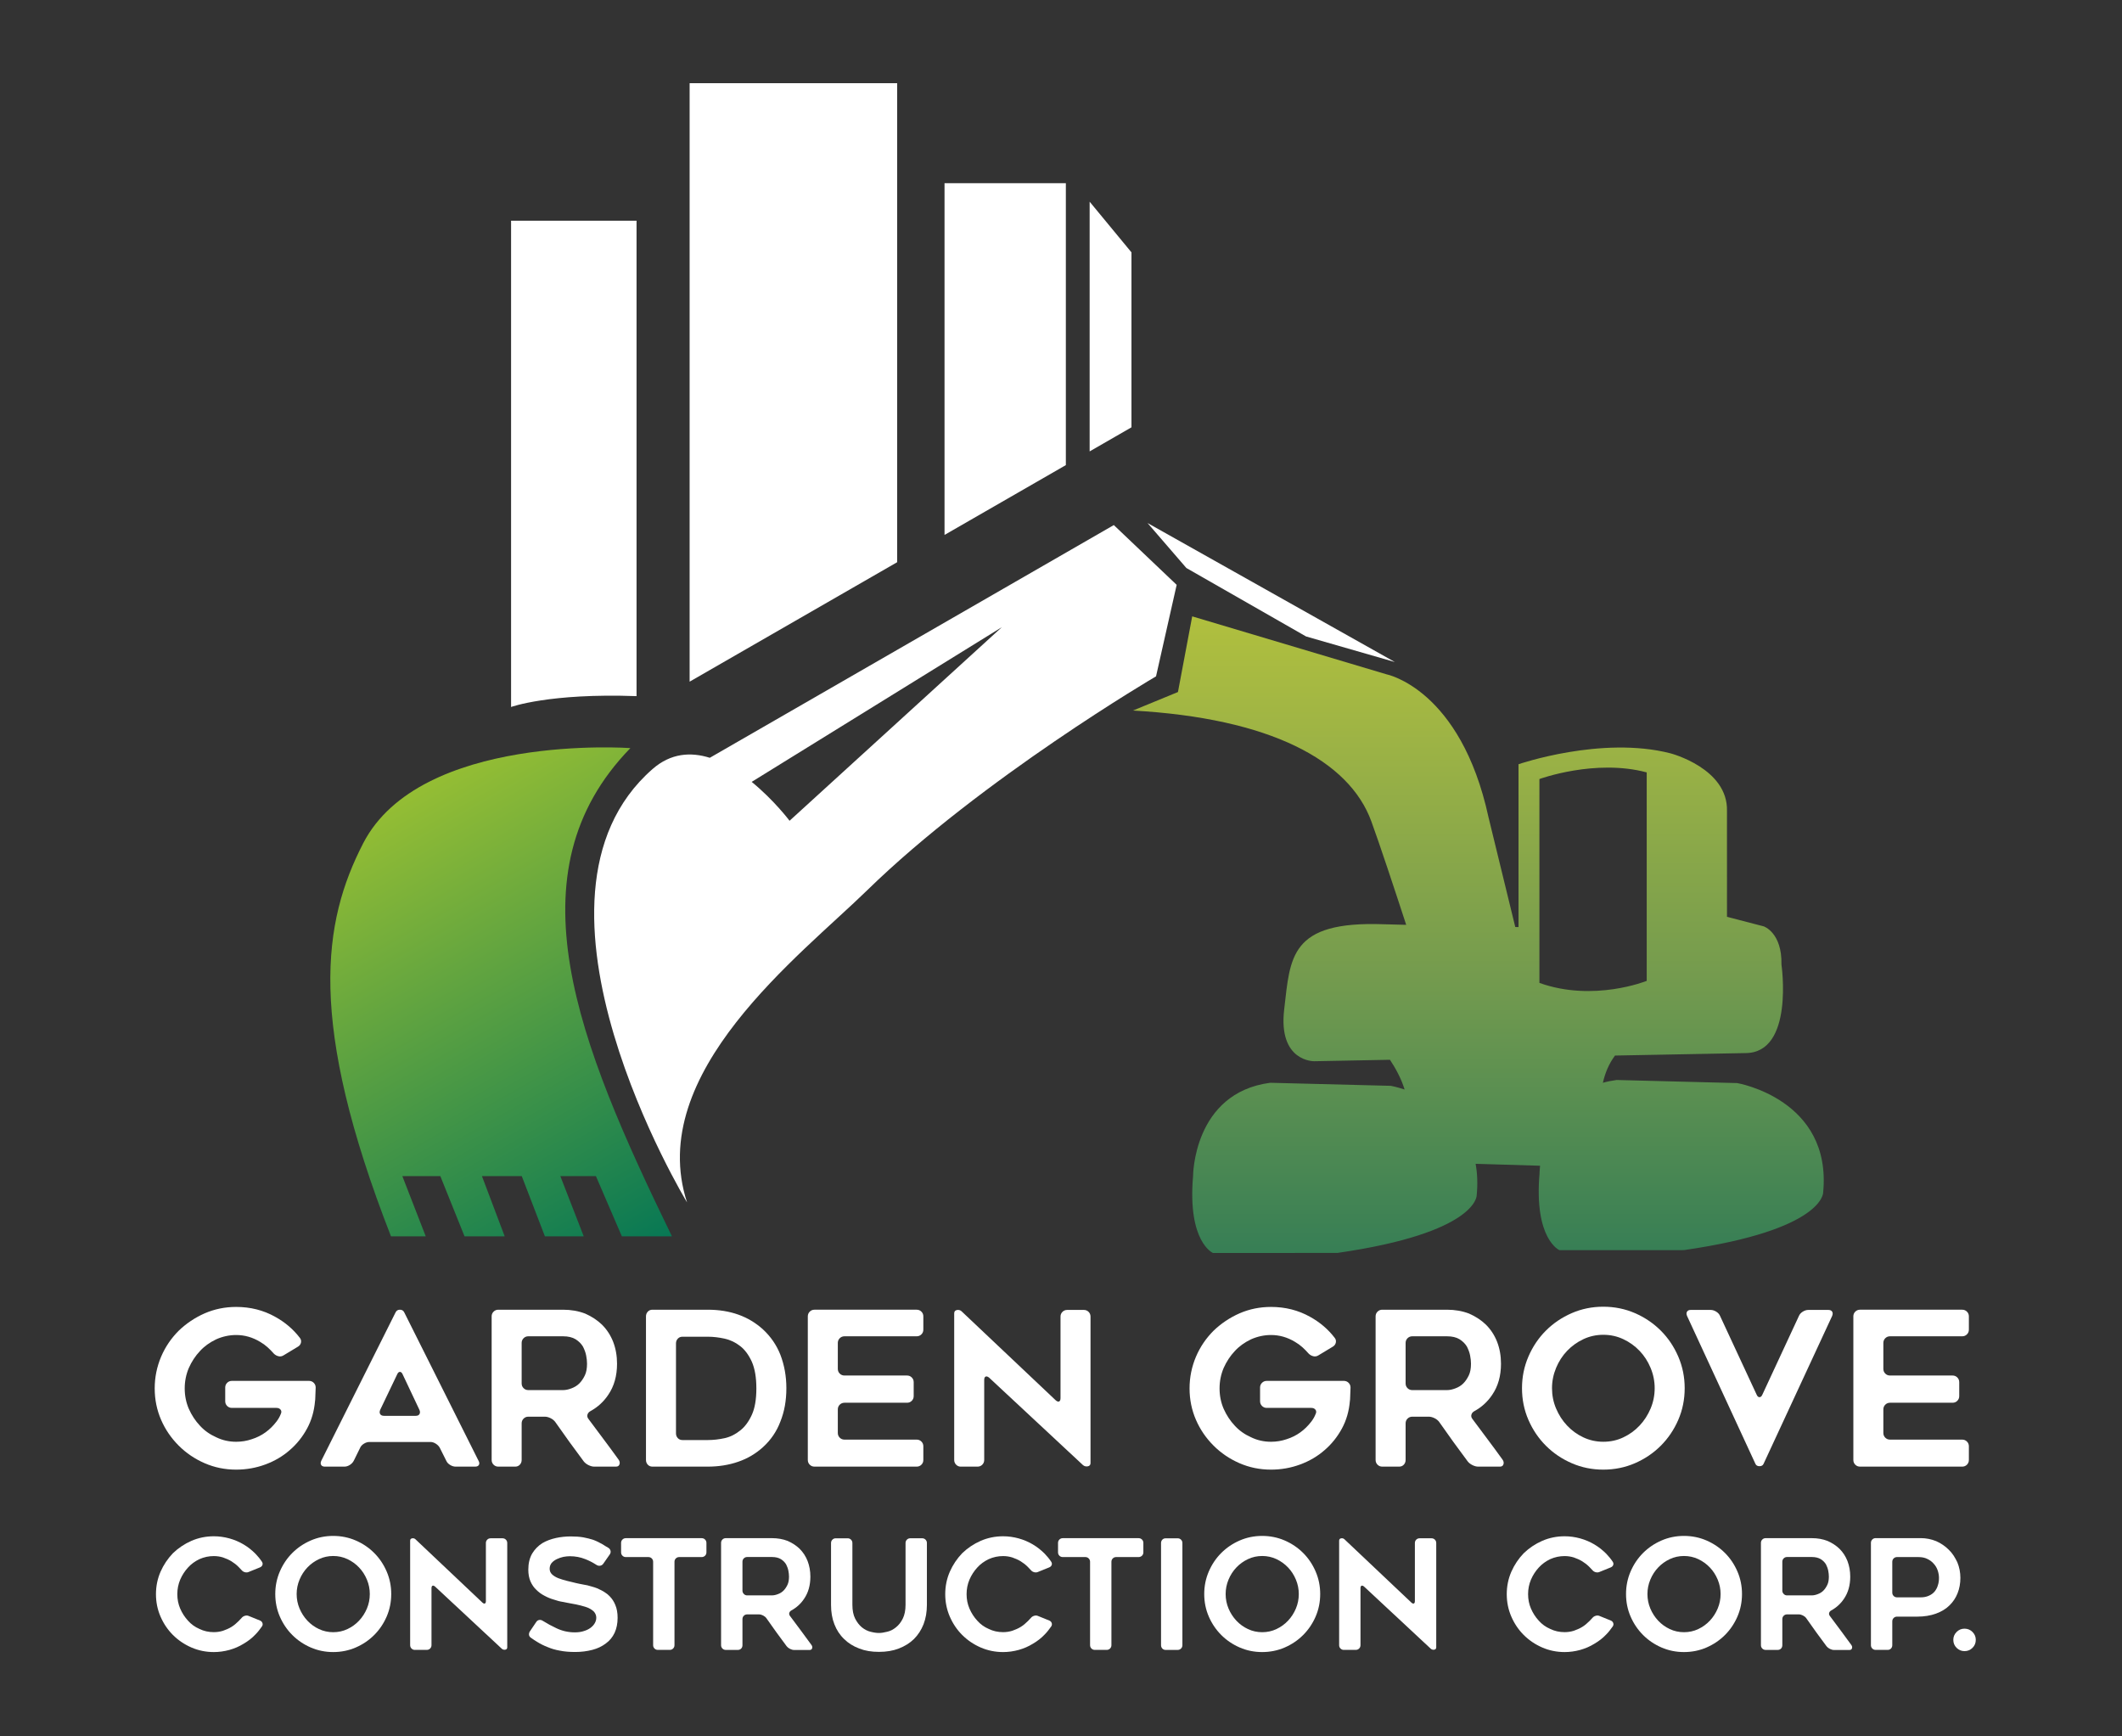
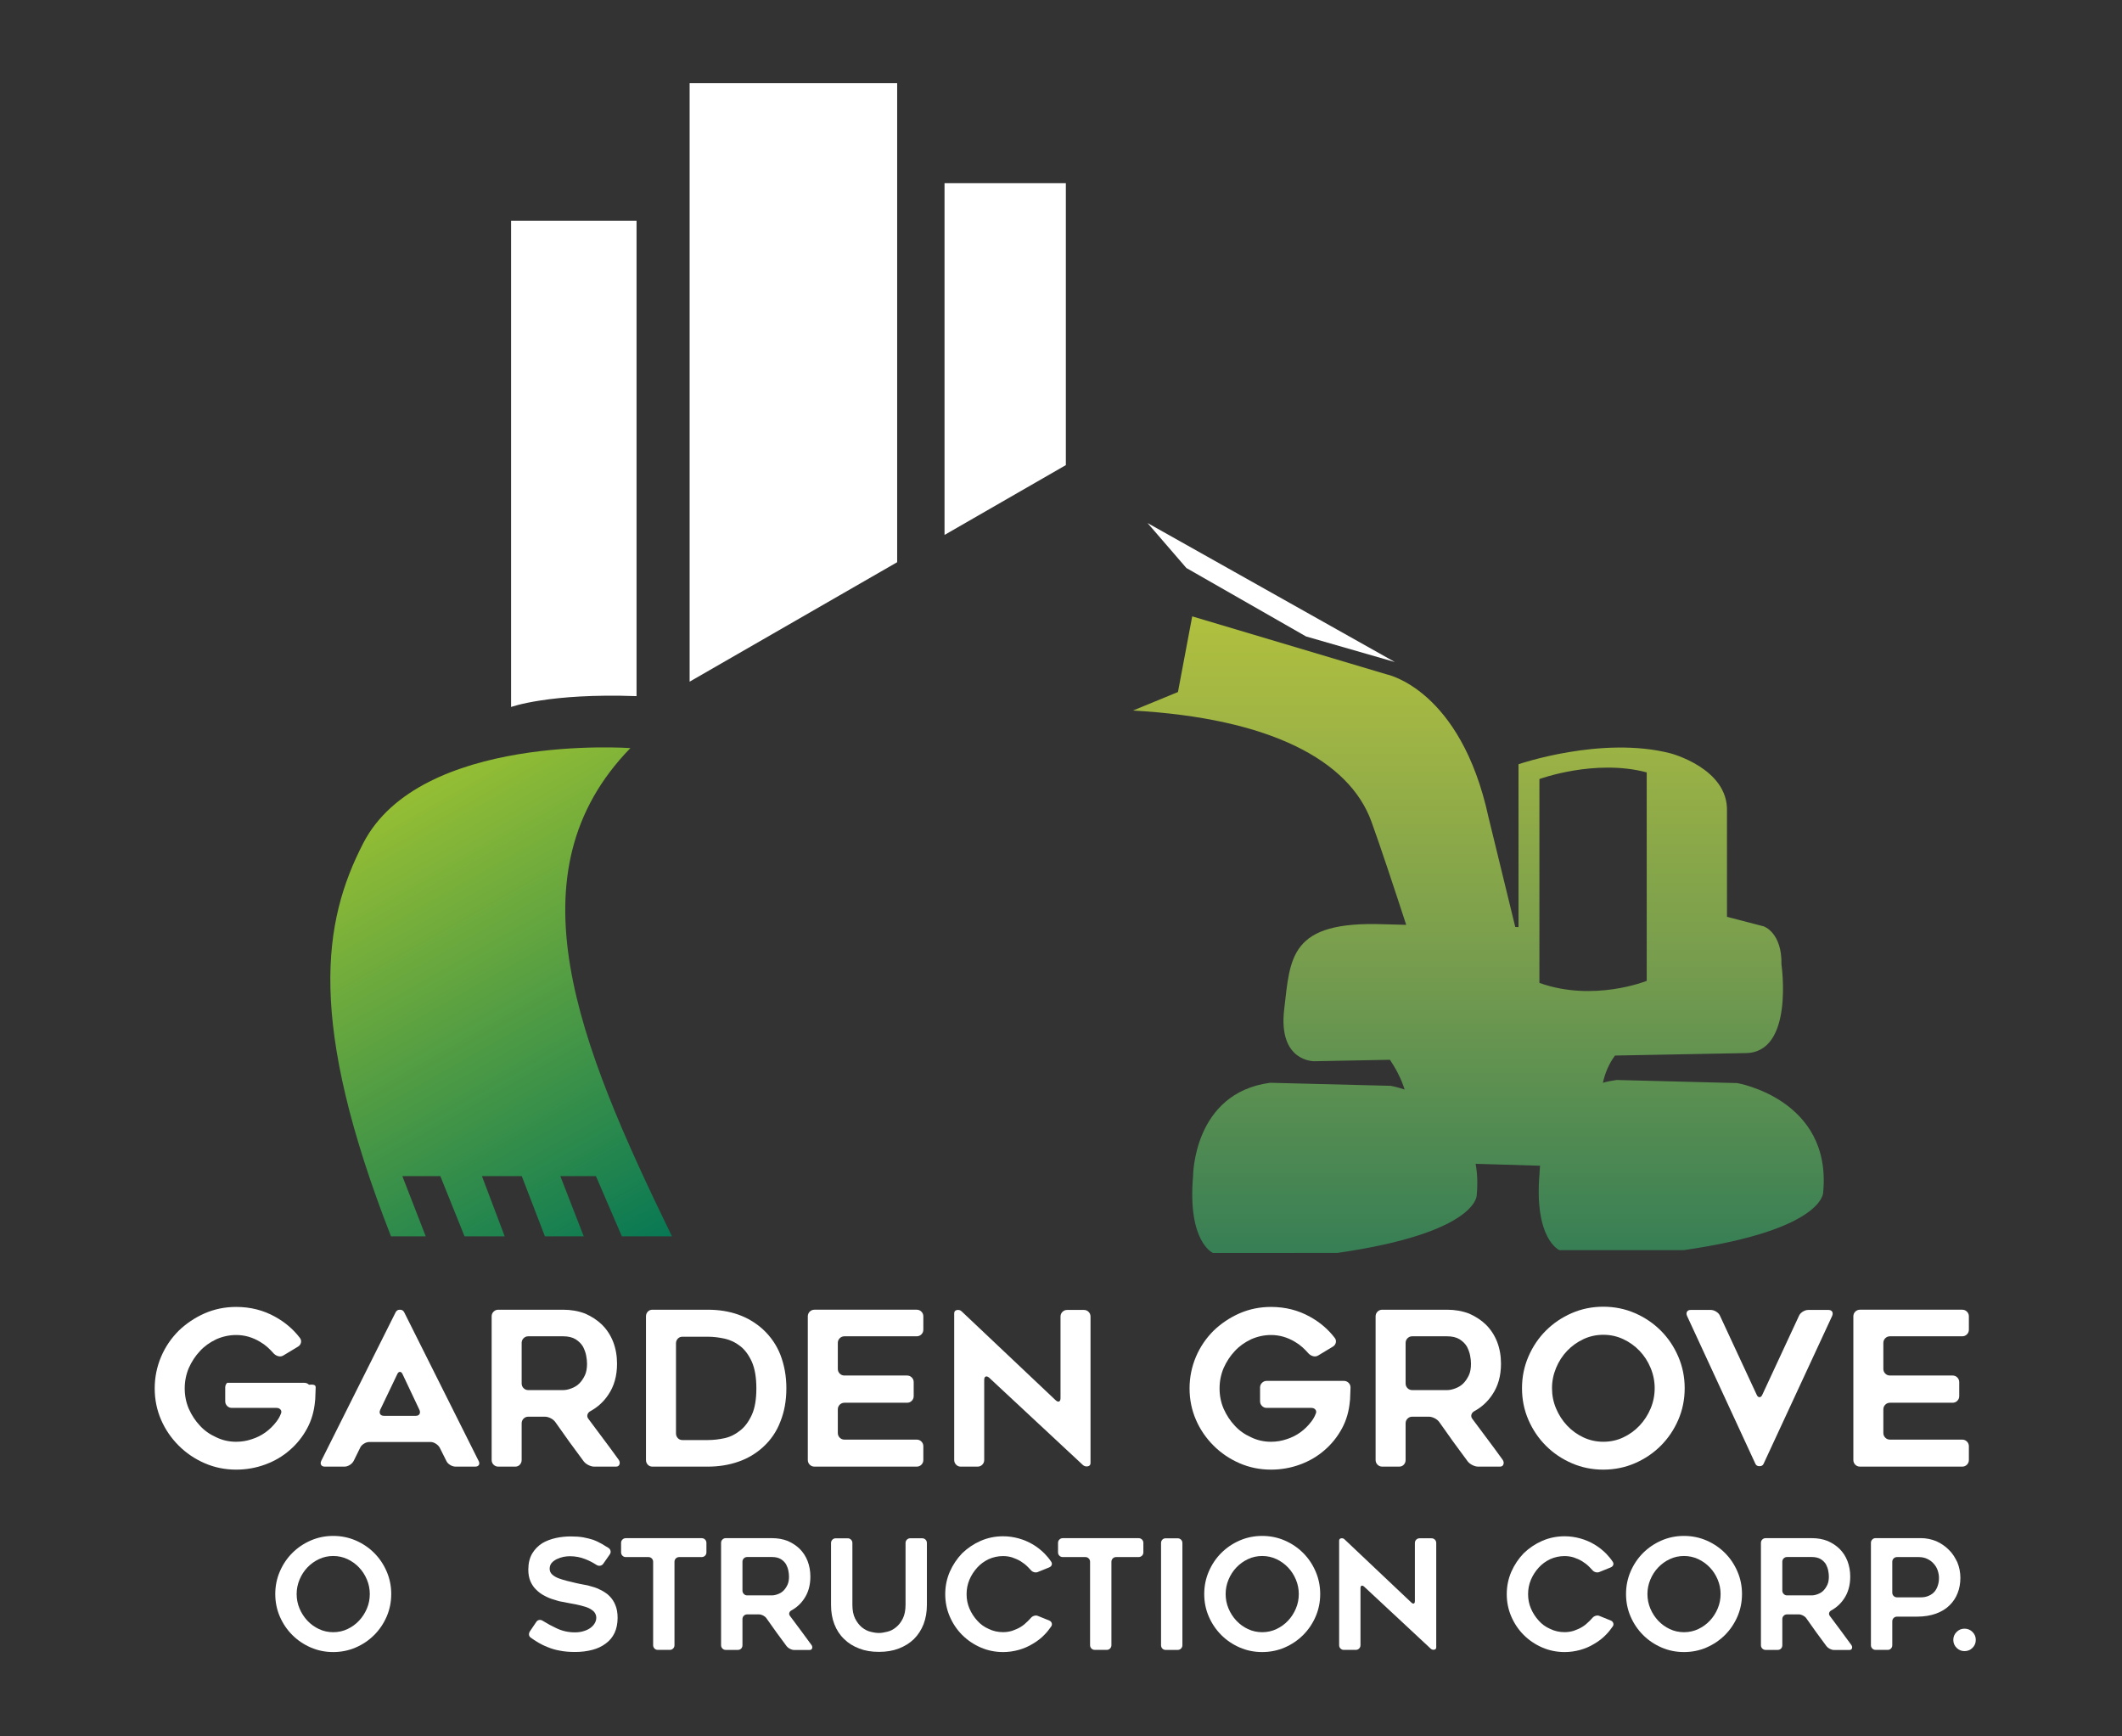
<svg xmlns="http://www.w3.org/2000/svg" id="Garden_Grove" x="0px" y="0px" viewBox="0 0 792 648" style="enable-background:new 0 0 792 648;" xml:space="preserve">
  <rect x="0" y="0" width="792" height="648" fill="#333333" stroke="none" />
  <style type="text/css">	.st0{fill:#FFFFFF;}	.st1{fill:url(#SVGID_1_);}	.st2{fill:url(#SVGID_00000039840910362489930060000014205482088347842717_);}</style>
  <g>
-     <path class="st0" d="M439.17,218.26l-23.46-22.31L264.92,282.8c-7.07-2.22-14.53-1.78-21.35,4.18  c-55.7,48.66,12.86,161.74,12.86,161.74c-15.76-48.31,42.27-92.11,67.23-116.48c42.72-41.7,107.81-79.84,107.81-79.84  L439.17,218.26z M294.69,306.3c0,0-5.78-7.7-14.14-14.51l93.38-57.74L294.69,306.3z" />
    <linearGradient id="SVGID_1_" gradientUnits="userSpaceOnUse" x1="551.742" y1="67.999" x2="551.742" y2="509.999">
      <stop offset="0" style="stop-color:#E2E422" />
      <stop offset="0.108" style="stop-color:#D9DB2A" />
      <stop offset="0.266" style="stop-color:#C2CB37" />
      <stop offset="0.456" style="stop-color:#A0B544" />
      <stop offset="0.67" style="stop-color:#749B4E" />
      <stop offset="0.9" style="stop-color:#387F55" />
      <stop offset="1" style="stop-color:#007456" />
    </linearGradient>
    <path class="st1" d="M648.36,404.19l-45-1.15c-1.82,0.24-3.52,0.59-5.11,1.04c0.82-3.63,2.24-7.12,4.53-10.16l48.64-0.92  c18.31,0,13.48-33.05,13.48-33.05c0.25-11.95-6.61-14.24-6.61-14.24l-13.72-3.56l-0.01-39.41c0.51-16.02-21.1-21.61-21.1-21.61  c-25.68-6.61-56.7,4.07-56.7,4.07v60.77l-1.21-0.02l-9.98-40.92c-10.42-48.06-38.14-53.4-38.14-53.4l-72.46-21.61l-5.32,28.24  l-16.8,6.91c51.23,2.86,80.68,18.59,88.99,41.38c3.06,8.39,8.51,24.84,13,38.59l-8.42-0.22c-35.09-1.25-34.83,12.23-37.12,31.8  c-2.29,19.58,11.19,19.32,11.19,19.32l28.29-0.54c2.07,3.11,4.19,6.95,5.47,11.1c-3.1-1.03-5.17-1.38-5.17-1.38l-45-1.14  c-28.79,3.81-28.79,34.9-28.79,34.9c-2.1,24.6,7.44,28.62,7.44,28.62l46.44-0.02c52.21-7.53,51.98-21.45,51.98-21.45  c0.43-4.38,0.25-8.3-0.4-11.81l24.05,0.72c-0.19,1.8-0.19,2.89-0.19,2.89c-2.1,24.6,7.44,28.62,7.44,28.62l46.43-0.02  c52.22-7.53,51.98-21.45,51.98-21.45C683.85,410.2,648.36,404.19,648.36,404.19z M574.56,290.73c0,0,20.79-7.63,40.05-2.48v77.8  c0,0-19.83,8.01-40.05,0.76V290.73z" />
    <linearGradient id="SVGID_00000017475163957200748840000014477960435034586809_" gradientUnits="userSpaceOnUse" x1="97.369" y1="205.907" x2="249.37" y2="473.907">
      <stop offset="0" style="stop-color:#E2E422" />
      <stop offset="1" style="stop-color:#007456" />
    </linearGradient>
    <path style="fill:url(#SVGID_00000017475163957200748840000014477960435034586809_);" d="M235.28,279.18c0,0-78.5-5.68-99.74,35.55  c-15.09,29.29-20.94,66.44,10.39,146.66h12.97l-8.73-22.47h14.18l9.03,22.47h14.99l-8.49-22.47h14.86l8.64,22.47h14.49l-8.73-22.47  h13.28l9.68,22.47c0,0,9.82,0,18.69,0C215.46,388.83,190.02,325.7,235.28,279.18z" />
    <polygon class="st0" points="487.47,237.52 520.6,247.06 428.3,195.19 442.79,211.97  " />
    <polygon class="st0" points="334.85,209.81 257.39,254.39 257.39,31.04 334.85,31.04  " />
    <polygon class="st0" points="397.81,173.57 352.53,199.63 352.53,68.36 397.81,68.36  " />
    <path class="st0" d="M237.58,259.79V82.37h-46.83v181.47C190.75,263.84,205.01,258.61,237.58,259.79z" />
-     <polygon class="st0" points="406.69,75.27 422.3,94.18 422.3,159.47 406.69,168.46  " />
  </g>
  <g>
-     <path class="st0" d="M117.82,517.81c-0.05,1.07-0.09,2.13-0.12,3.2c-0.03,1.07-0.07,1.68-0.12,1.84c-0.32,3.79-1.31,7.2-2.96,10.24  c-1.71,3.15-3.87,5.84-6.48,8.08c-2.61,2.29-5.65,4.08-9.12,5.36c-3.47,1.28-7.09,1.92-10.88,1.92c-4.16,0-8.08-0.8-11.76-2.4  c-3.68-1.6-6.91-3.79-9.68-6.56c-2.83-2.83-5.01-6.03-6.56-9.6c-1.6-3.68-2.4-7.6-2.4-11.76c0-4.11,0.8-8.05,2.4-11.84  c0.8-1.87,1.75-3.6,2.84-5.2c1.09-1.6,2.33-3.09,3.72-4.48c2.83-2.72,6.05-4.88,9.68-6.48c3.68-1.6,7.6-2.4,11.76-2.4  c5.33,0,10.19,1.23,14.56,3.68c3.68,2.03,6.75,4.64,9.2,7.84c0.43,0.53,0.57,1.12,0.44,1.76c-0.13,0.64-0.49,1.15-1.08,1.52  l-5.44,3.28c-0.59,0.37-1.21,0.48-1.88,0.32c-0.67-0.16-1.24-0.48-1.72-0.96c-0.75-0.85-1.53-1.65-2.36-2.4  c-0.83-0.75-1.75-1.41-2.76-2c-2.83-1.71-5.81-2.56-8.96-2.56c-2.56,0-5.04,0.54-7.44,1.6c-2.45,1.17-4.48,2.64-6.08,4.4  c-1.71,1.81-3.09,3.92-4.16,6.32c-1.01,2.4-1.52,4.93-1.52,7.6c0,2.72,0.51,5.25,1.52,7.6c1.07,2.4,2.45,4.51,4.16,6.32  c1.65,1.81,3.68,3.25,6.08,4.32c2.29,1.12,4.77,1.68,7.44,1.68c2.03,0,3.97-0.32,5.84-0.96c1.87-0.59,3.57-1.44,5.12-2.56  c1.49-1.07,2.85-2.4,4.08-4c0.69-0.91,1.23-1.84,1.6-2.8c0.32-0.64,0.31-1.19-0.04-1.64c-0.35-0.45-0.87-0.68-1.56-0.68H86.54  c-0.69,0-1.28-0.24-1.76-0.72c-0.48-0.48-0.72-1.07-0.72-1.76v-5.12c0-0.69,0.24-1.28,0.72-1.76c0.48-0.48,1.07-0.72,1.76-0.72  h28.8c0.69,0,1.28,0.24,1.76,0.72C117.58,516.53,117.82,517.12,117.82,517.81z" />
+     <path class="st0" d="M117.82,517.81c-0.05,1.07-0.09,2.13-0.12,3.2c-0.03,1.07-0.07,1.68-0.12,1.84c-0.32,3.79-1.31,7.2-2.96,10.24  c-1.71,3.15-3.87,5.84-6.48,8.08c-2.61,2.29-5.65,4.08-9.12,5.36c-3.47,1.28-7.09,1.92-10.88,1.92c-4.16,0-8.08-0.8-11.76-2.4  c-3.68-1.6-6.91-3.79-9.68-6.56c-2.83-2.83-5.01-6.03-6.56-9.6c-1.6-3.68-2.4-7.6-2.4-11.76c0-4.11,0.8-8.05,2.4-11.84  c0.8-1.87,1.75-3.6,2.84-5.2c1.09-1.6,2.33-3.09,3.72-4.48c2.83-2.72,6.05-4.88,9.68-6.48c3.68-1.6,7.6-2.4,11.76-2.4  c5.33,0,10.19,1.23,14.56,3.68c3.68,2.03,6.75,4.64,9.2,7.84c0.43,0.53,0.57,1.12,0.44,1.76c-0.13,0.64-0.49,1.15-1.08,1.52  l-5.44,3.28c-0.59,0.37-1.21,0.48-1.88,0.32c-0.67-0.16-1.24-0.48-1.72-0.96c-0.75-0.85-1.53-1.65-2.36-2.4  c-0.83-0.75-1.75-1.41-2.76-2c-2.83-1.71-5.81-2.56-8.96-2.56c-2.56,0-5.04,0.54-7.44,1.6c-2.45,1.17-4.48,2.64-6.08,4.4  c-1.71,1.81-3.09,3.92-4.16,6.32c-1.01,2.4-1.52,4.93-1.52,7.6c0,2.72,0.51,5.25,1.52,7.6c1.07,2.4,2.45,4.51,4.16,6.32  c1.65,1.81,3.68,3.25,6.08,4.32c2.29,1.12,4.77,1.68,7.44,1.68c2.03,0,3.97-0.32,5.84-0.96c1.87-0.59,3.57-1.44,5.12-2.56  c1.49-1.07,2.85-2.4,4.08-4c0.69-0.91,1.23-1.84,1.6-2.8c0.32-0.64,0.31-1.19-0.04-1.64c-0.35-0.45-0.87-0.68-1.56-0.68H86.54  c-0.69,0-1.28-0.24-1.76-0.72c-0.48-0.48-0.72-1.07-0.72-1.76v-5.12c0-0.69,0.24-1.28,0.72-1.76h28.8c0.69,0,1.28,0.24,1.76,0.72C117.58,516.53,117.82,517.12,117.82,517.81z" />
    <path class="st0" d="M119.9,545.17l27.76-55.44c0.32-0.64,0.85-0.96,1.6-0.96c0.75,0,1.28,0.32,1.6,0.96l27.76,55.44  c0.32,0.59,0.36,1.09,0.12,1.52c-0.24,0.43-0.71,0.64-1.4,0.64h-7.28c-0.69,0-1.39-0.21-2.08-0.64c-0.69-0.43-1.17-0.96-1.44-1.6  l-2.4-4.8c-0.32-0.59-0.81-1.09-1.48-1.52c-0.67-0.43-1.35-0.64-2.04-0.64H137.9c-0.69,0-1.39,0.21-2.08,0.64  c-0.69,0.43-1.17,0.96-1.44,1.6l-2.32,4.72c-0.32,0.64-0.81,1.17-1.48,1.6c-0.67,0.43-1.35,0.64-2.04,0.64h-7.28  c-0.69,0-1.16-0.21-1.4-0.64C119.62,546.27,119.63,545.76,119.9,545.17z M143.34,528.37h11.84c0.69,0,1.16-0.23,1.4-0.68  c0.24-0.45,0.23-0.97-0.04-1.56l-6.24-13.2c-0.27-0.64-0.61-0.96-1.04-0.96c-0.43,0-0.77,0.32-1.04,0.96l-6.32,13.2  c-0.27,0.64-0.27,1.17,0,1.6C142.17,528.16,142.65,528.37,143.34,528.37z" />
    <path class="st0" d="M192.3,547.33h-6.32c-0.69,0-1.28-0.24-1.76-0.72c-0.48-0.48-0.72-1.07-0.72-1.76v-53.6  c0-0.69,0.24-1.28,0.72-1.76c0.48-0.48,1.07-0.72,1.76-0.72h24.16c2.99,0,5.73,0.48,8.24,1.44c2.45,1.07,4.56,2.46,6.32,4.16  c0.91,0.91,1.71,1.89,2.4,2.96c0.69,1.07,1.28,2.21,1.76,3.44c0.96,2.51,1.44,5.23,1.44,8.16c0,4.53-1.09,8.4-3.28,11.6  c-1.71,2.56-3.92,4.59-6.64,6.08c-0.59,0.32-0.96,0.76-1.12,1.32c-0.16,0.56-0.03,1.11,0.4,1.64c1.97,2.67,3.85,5.19,5.64,7.56  c1.79,2.38,3.64,4.89,5.56,7.56c0.43,0.59,0.55,1.17,0.36,1.76c-0.19,0.59-0.63,0.88-1.32,0.88h-8.08c-0.69,0-1.41-0.19-2.16-0.56  c-0.75-0.37-1.33-0.83-1.76-1.36c-0.91-1.23-1.8-2.44-2.68-3.64c-0.88-1.2-1.77-2.41-2.68-3.64l-5.28-7.44  c-0.43-0.59-1.01-1.07-1.76-1.44c-0.75-0.37-1.47-0.56-2.16-0.56h-6.16c-0.69,0-1.28,0.24-1.76,0.72  c-0.48,0.48-0.72,1.07-0.72,1.76v13.68c0,0.69-0.23,1.28-0.68,1.76C193.57,547.09,192.99,547.33,192.3,547.33z M197.18,518.77  h12.96c0.96,0,2-0.21,3.12-0.64c1.17-0.43,2.16-1.04,2.96-1.84c0.8-0.8,1.49-1.81,2.08-3.04c0.53-1.12,0.8-2.56,0.8-4.32  c0-0.96-0.11-1.97-0.32-3.04c-0.11-0.59-0.27-1.16-0.48-1.72c-0.21-0.56-0.45-1.11-0.72-1.64c-0.64-1.07-1.55-1.97-2.72-2.72  c-1.23-0.75-2.8-1.12-4.72-1.12h-12.96c-0.69,0-1.28,0.24-1.76,0.72c-0.48,0.48-0.72,1.07-0.72,1.76v15.12  c0,0.69,0.24,1.28,0.72,1.76C195.9,518.53,196.49,518.77,197.18,518.77z" />
    <path class="st0" d="M243.5,547.33c-0.69,0-1.27-0.24-1.72-0.72c-0.45-0.48-0.68-1.07-0.68-1.76v-53.6c0-0.69,0.23-1.28,0.68-1.76  c0.45-0.48,1.03-0.72,1.72-0.72h20.64c8.37,0,15.25,2.45,20.64,7.36c2.88,2.67,5.04,5.81,6.48,9.44c1.49,3.89,2.24,8.05,2.24,12.48  c0,2.35-0.19,4.55-0.56,6.6c-0.37,2.05-0.93,4.01-1.68,5.88c-1.39,3.68-3.55,6.85-6.48,9.52c-2.72,2.46-5.79,4.27-9.2,5.44  c-3.52,1.23-7.33,1.84-11.44,1.84H243.5z M254.7,537.41h9.52c2.03,0,4.13-0.24,6.32-0.72c2.08-0.48,4-1.44,5.76-2.88  c1.71-1.33,3.15-3.28,4.32-5.84c1.12-2.45,1.68-5.73,1.68-9.84c0-4.05-0.56-7.36-1.68-9.92c-1.17-2.56-2.61-4.51-4.32-5.84  c-1.76-1.39-3.71-2.32-5.84-2.8c-2.19-0.48-4.27-0.72-6.24-0.72h-9.52c-0.69,0-1.27,0.24-1.72,0.72c-0.45,0.48-0.68,1.07-0.68,1.76  v33.6c0,0.69,0.23,1.28,0.68,1.76C253.43,537.17,254.01,537.41,254.7,537.41z" />
    <path class="st0" d="M312.7,501.17v9.68c0,0.69,0.24,1.28,0.72,1.76c0.48,0.48,1.07,0.72,1.76,0.72h23.36  c0.69,0,1.28,0.24,1.76,0.72c0.48,0.48,0.72,1.07,0.72,1.76v5.2c0,0.69-0.24,1.28-0.72,1.76c-0.48,0.48-1.07,0.72-1.76,0.72h-23.36  c-0.69,0-1.28,0.24-1.76,0.72c-0.48,0.48-0.72,1.07-0.72,1.76v8.8c0,0.69,0.24,1.28,0.72,1.76c0.48,0.48,1.07,0.72,1.76,0.72h26.96  c0.69,0,1.28,0.24,1.76,0.72c0.48,0.48,0.72,1.07,0.72,1.76v5.12c0,0.69-0.24,1.28-0.72,1.76c-0.48,0.48-1.07,0.72-1.76,0.72  h-38.16c-0.69,0-1.28-0.24-1.76-0.72c-0.48-0.48-0.72-1.07-0.72-1.76v-53.6c0-0.69,0.24-1.28,0.72-1.76  c0.48-0.48,1.07-0.72,1.76-0.72h38.16c0.69,0,1.28,0.24,1.76,0.72c0.48,0.48,0.72,1.07,0.72,1.76v4.96c0,0.7-0.24,1.28-0.72,1.76  c-0.48,0.48-1.07,0.72-1.76,0.72h-26.96c-0.69,0-1.28,0.24-1.76,0.72C312.94,499.89,312.7,500.48,312.7,501.17z" />
    <path class="st0" d="M367.34,515.01v29.84c0,0.69-0.24,1.28-0.72,1.76c-0.48,0.48-1.07,0.72-1.76,0.72h-6.32  c-0.64,0-1.2-0.24-1.68-0.72c-0.48-0.48-0.72-1.07-0.72-1.76v-54.72c0-0.69,0.33-1.11,1-1.24c0.67-0.13,1.24,0.02,1.72,0.44  l35.12,33.2c0.53,0.48,0.97,0.64,1.32,0.48c0.35-0.16,0.52-0.59,0.52-1.28v-30.4c0-0.69,0.24-1.28,0.72-1.76  c0.48-0.48,1.07-0.72,1.76-0.72h6.24c0.69,0,1.28,0.24,1.76,0.72c0.48,0.48,0.72,1.07,0.72,1.76v54.64c0,0.7-0.33,1.11-1,1.24  c-0.67,0.13-1.27-0.01-1.8-0.44l-35.04-32.64c-0.53-0.43-0.97-0.56-1.32-0.4C367.51,513.89,367.34,514.32,367.34,515.01z" />
    <path class="st0" d="M504.06,517.81c-0.05,1.07-0.09,2.13-0.12,3.2c-0.03,1.07-0.07,1.68-0.12,1.84c-0.32,3.79-1.31,7.2-2.96,10.24  c-1.71,3.15-3.87,5.84-6.48,8.08c-2.61,2.29-5.65,4.08-9.12,5.36c-3.47,1.28-7.09,1.92-10.88,1.92c-4.16,0-8.08-0.8-11.76-2.4  c-3.68-1.6-6.91-3.79-9.68-6.56c-2.83-2.83-5.01-6.03-6.56-9.6c-1.6-3.68-2.4-7.6-2.4-11.76c0-4.11,0.8-8.05,2.4-11.84  c0.8-1.87,1.75-3.6,2.84-5.2c1.09-1.6,2.33-3.09,3.72-4.48c2.83-2.72,6.05-4.88,9.68-6.48c3.68-1.6,7.6-2.4,11.76-2.4  c5.33,0,10.19,1.23,14.56,3.68c3.68,2.03,6.75,4.64,9.2,7.84c0.43,0.53,0.57,1.12,0.44,1.76c-0.13,0.64-0.49,1.15-1.08,1.52  l-5.44,3.28c-0.59,0.37-1.21,0.48-1.88,0.32c-0.67-0.16-1.24-0.48-1.72-0.96c-0.75-0.85-1.53-1.65-2.36-2.4  c-0.83-0.75-1.75-1.41-2.76-2c-2.83-1.71-5.81-2.56-8.96-2.56c-2.56,0-5.04,0.54-7.44,1.6c-2.45,1.17-4.48,2.64-6.08,4.4  c-1.71,1.81-3.09,3.92-4.16,6.32c-1.01,2.4-1.52,4.93-1.52,7.6c0,2.72,0.51,5.25,1.52,7.6c1.07,2.4,2.45,4.51,4.16,6.32  c1.65,1.81,3.68,3.25,6.08,4.32c2.29,1.12,4.77,1.68,7.44,1.68c2.03,0,3.97-0.32,5.84-0.96c1.87-0.59,3.57-1.44,5.12-2.56  c1.49-1.07,2.85-2.4,4.08-4c0.69-0.91,1.23-1.84,1.6-2.8c0.32-0.64,0.31-1.19-0.04-1.64c-0.35-0.45-0.87-0.68-1.56-0.68h-16.64  c-0.69,0-1.28-0.24-1.76-0.72c-0.48-0.48-0.72-1.07-0.72-1.76v-5.12c0-0.69,0.24-1.28,0.72-1.76c0.48-0.48,1.07-0.72,1.76-0.72  h28.8c0.69,0,1.28,0.24,1.76,0.72C503.82,516.53,504.06,517.12,504.06,517.81z" />
    <path class="st0" d="M522.22,547.33h-6.32c-0.69,0-1.28-0.24-1.76-0.72c-0.48-0.48-0.72-1.07-0.72-1.76v-53.6  c0-0.69,0.24-1.28,0.72-1.76c0.48-0.48,1.07-0.72,1.76-0.72h24.16c2.99,0,5.73,0.48,8.24,1.44c2.45,1.07,4.56,2.46,6.32,4.16  c0.91,0.91,1.71,1.89,2.4,2.96c0.69,1.07,1.28,2.21,1.76,3.44c0.96,2.51,1.44,5.23,1.44,8.16c0,4.53-1.09,8.4-3.28,11.6  c-1.71,2.56-3.92,4.59-6.64,6.08c-0.59,0.32-0.96,0.76-1.12,1.32c-0.16,0.56-0.03,1.11,0.4,1.64c1.97,2.67,3.85,5.19,5.64,7.56  c1.79,2.38,3.64,4.89,5.56,7.56c0.43,0.59,0.55,1.17,0.36,1.76c-0.19,0.59-0.63,0.88-1.32,0.88h-8.08c-0.69,0-1.41-0.19-2.16-0.56  c-0.75-0.37-1.33-0.83-1.76-1.36c-0.91-1.23-1.8-2.44-2.68-3.64c-0.88-1.2-1.77-2.41-2.68-3.64l-5.28-7.44  c-0.43-0.59-1.01-1.07-1.76-1.44c-0.75-0.37-1.47-0.56-2.16-0.56h-6.16c-0.69,0-1.28,0.24-1.76,0.72  c-0.48,0.48-0.72,1.07-0.72,1.76v13.68c0,0.69-0.23,1.28-0.68,1.76C523.48,547.09,522.91,547.33,522.22,547.33z M527.1,518.77  h12.96c0.96,0,2-0.21,3.12-0.64c1.17-0.43,2.16-1.04,2.96-1.84c0.8-0.8,1.49-1.81,2.08-3.04c0.53-1.12,0.8-2.56,0.8-4.32  c0-0.96-0.11-1.97-0.32-3.04c-0.11-0.59-0.27-1.16-0.48-1.72c-0.21-0.56-0.45-1.11-0.72-1.64c-0.64-1.07-1.55-1.97-2.72-2.72  c-1.23-0.75-2.8-1.12-4.72-1.12H527.1c-0.69,0-1.28,0.24-1.76,0.72c-0.48,0.48-0.72,1.07-0.72,1.76v15.12  c0,0.69,0.24,1.28,0.72,1.76C525.82,518.53,526.4,518.77,527.1,518.77z" />
    <path class="st0" d="M598.38,548.45c-4.16,0-8.08-0.8-11.76-2.4c-3.68-1.6-6.89-3.77-9.64-6.52c-2.75-2.75-4.92-5.96-6.52-9.64  c-1.6-3.68-2.4-7.62-2.4-11.84c0-4.16,0.8-8.09,2.4-11.8c1.6-3.71,3.77-6.93,6.52-9.68c2.75-2.75,5.96-4.92,9.64-6.52  c3.68-1.6,7.6-2.4,11.76-2.4c4.21,0,8.16,0.8,11.84,2.4c3.68,1.6,6.89,3.78,9.64,6.52c2.75,2.75,4.92,5.97,6.52,9.68  c1.6,3.71,2.4,7.64,2.4,11.8c0,4.21-0.8,8.16-2.4,11.84c-1.6,3.68-3.77,6.89-6.52,9.64c-2.75,2.75-5.96,4.92-9.64,6.52  C606.54,547.65,602.59,548.45,598.38,548.45z M598.42,498.13c-2.66,0-5.15,0.55-7.46,1.64c-2.32,1.09-4.34,2.55-6.07,4.36  c-1.73,1.81-3.1,3.93-4.11,6.36c-1.01,2.43-1.52,4.95-1.52,7.56c0,2.67,0.5,5.2,1.52,7.6c1.01,2.4,2.38,4.52,4.11,6.36  c1.73,1.84,3.75,3.31,6.07,4.4c2.32,1.09,4.8,1.64,7.46,1.64c2.66,0,5.15-0.54,7.46-1.64c2.32-1.09,4.34-2.56,6.07-4.4  c1.73-1.84,3.1-3.96,4.11-6.36c1.01-2.4,1.52-4.93,1.52-7.6c0-2.61-0.51-5.13-1.52-7.56c-1.01-2.43-2.38-4.55-4.11-6.36  c-1.73-1.81-3.75-3.27-6.07-4.36C603.57,498.68,601.08,498.13,598.42,498.13z" />
    <path class="st0" d="M683.82,491.09l-25.6,55.2c-0.27,0.59-0.77,0.88-1.52,0.88c-0.75,0-1.25-0.29-1.52-0.88l-25.52-55.2  c-0.27-0.64-0.27-1.17,0-1.6c0.27-0.43,0.72-0.64,1.36-0.64h7.44c0.69,0,1.39,0.21,2.08,0.64c0.69,0.43,1.17,0.96,1.44,1.6  l13.68,29.44c0.27,0.59,0.61,0.88,1.04,0.88c0.43,0,0.77-0.29,1.04-0.88l13.68-29.44c0.27-0.64,0.75-1.17,1.44-1.6  c0.69-0.43,1.39-0.64,2.08-0.64h7.44c0.69,0,1.17,0.21,1.44,0.64C684.08,489.92,684.08,490.45,683.82,491.09z" />
    <path class="st0" d="M702.93,501.17v9.68c0,0.69,0.24,1.28,0.72,1.76c0.48,0.48,1.07,0.72,1.76,0.72h23.36  c0.69,0,1.28,0.24,1.76,0.72c0.48,0.48,0.72,1.07,0.72,1.76v5.2c0,0.69-0.24,1.28-0.72,1.76c-0.48,0.48-1.07,0.72-1.76,0.72h-23.36  c-0.69,0-1.28,0.24-1.76,0.72c-0.48,0.48-0.72,1.07-0.72,1.76v8.8c0,0.69,0.24,1.28,0.72,1.76c0.48,0.48,1.07,0.72,1.76,0.72h26.96  c0.69,0,1.28,0.24,1.76,0.72c0.48,0.48,0.72,1.07,0.72,1.76v5.12c0,0.69-0.24,1.28-0.72,1.76c-0.48,0.48-1.07,0.72-1.76,0.72  h-38.16c-0.69,0-1.28-0.24-1.76-0.72c-0.48-0.48-0.72-1.07-0.72-1.76v-53.6c0-0.69,0.24-1.28,0.72-1.76  c0.48-0.48,1.07-0.72,1.76-0.72h38.16c0.69,0,1.28,0.24,1.76,0.72c0.48,0.48,0.72,1.07,0.72,1.76v4.96c0,0.7-0.24,1.28-0.72,1.76  c-0.48,0.48-1.07,0.72-1.76,0.72h-26.96c-0.69,0-1.28,0.24-1.76,0.72C703.17,499.89,702.93,500.48,702.93,501.17z" />
-     <path class="st0" d="M97.78,606.95c-0.38,0.53-0.77,1.05-1.17,1.57c-0.4,0.51-0.83,1-1.28,1.45c-1.25,1.33-2.74,2.49-4.45,3.48  c-0.8,0.49-1.63,0.93-2.51,1.31c-0.87,0.38-1.79,0.7-2.74,0.97c-1.94,0.53-3.88,0.8-5.81,0.8c-2.96,0-5.76-0.57-8.38-1.71  c-2.62-1.14-4.92-2.7-6.9-4.67c-1.94-1.94-3.48-4.22-4.62-6.84c-1.14-2.62-1.71-5.42-1.71-8.38c0-2.96,0.57-5.76,1.71-8.38  c1.14-2.58,2.68-4.88,4.62-6.9c2.01-1.94,4.31-3.48,6.9-4.62c2.62-1.14,5.42-1.71,8.38-1.71c1.94,0,3.88,0.27,5.81,0.8  c1.9,0.53,3.65,1.28,5.24,2.22c0.84,0.49,1.62,1.04,2.37,1.62c0.74,0.59,1.43,1.21,2.08,1.85c0.95,0.99,1.77,1.99,2.45,3.02  c0.27,0.42,0.32,0.83,0.17,1.22c-0.15,0.4-0.46,0.69-0.91,0.88l-4.22,1.71c-0.42,0.19-0.88,0.22-1.4,0.09  c-0.51-0.13-0.92-0.39-1.23-0.77c-0.19-0.19-0.38-0.39-0.57-0.6c-0.19-0.21-0.38-0.41-0.57-0.6c-0.42-0.42-0.85-0.8-1.28-1.14  c-0.44-0.34-0.9-0.66-1.4-0.97c-0.49-0.3-1.01-0.57-1.54-0.8c-0.53-0.23-1.06-0.44-1.6-0.63c-1.1-0.34-2.24-0.51-3.42-0.51  c-1.86,0-3.65,0.38-5.36,1.14c-1.67,0.8-3.1,1.84-4.27,3.14c-1.22,1.33-2.19,2.83-2.91,4.5c-0.72,1.71-1.08,3.52-1.08,5.42  c0,1.94,0.36,3.74,1.08,5.41c0.72,1.67,1.69,3.17,2.91,4.5c1.18,1.33,2.6,2.36,4.27,3.08c1.63,0.8,3.42,1.2,5.36,1.2  c1.18,0,2.32-0.17,3.42-0.51c0.53-0.19,1.06-0.4,1.6-0.63c0.53-0.23,1.04-0.49,1.54-0.8c0.49-0.3,0.96-0.63,1.4-1  c0.44-0.36,0.86-0.75,1.28-1.17c0.19-0.19,0.38-0.39,0.57-0.6c0.19-0.21,0.38-0.41,0.57-0.6c0.3-0.38,0.71-0.64,1.23-0.8  c0.51-0.15,0.98-0.13,1.4,0.06l4.22,1.71c0.46,0.19,0.76,0.5,0.91,0.91C98.11,606.12,98.05,606.54,97.78,606.95z" />
    <path class="st0" d="M124.35,616.53c-2.96,0-5.76-0.57-8.38-1.71c-2.62-1.14-4.91-2.69-6.87-4.65c-1.96-1.96-3.51-4.25-4.65-6.87  c-1.14-2.62-1.71-5.43-1.71-8.44c0-2.96,0.57-5.77,1.71-8.41c1.14-2.64,2.69-4.94,4.65-6.9c1.96-1.96,4.25-3.51,6.87-4.65  c2.62-1.14,5.42-1.71,8.38-1.71c3,0,5.81,0.57,8.44,1.71c2.62,1.14,4.91,2.69,6.87,4.65c1.96,1.96,3.51,4.26,4.65,6.9  c1.14,2.64,1.71,5.44,1.71,8.41c0,3-0.57,5.81-1.71,8.44c-1.14,2.62-2.69,4.91-4.65,6.87c-1.96,1.96-4.25,3.51-6.87,4.65  C130.16,615.96,127.35,616.53,124.35,616.53z M124.37,580.68c-1.9,0-3.67,0.39-5.32,1.17s-3.09,1.81-4.32,3.11  c-1.23,1.29-2.21,2.8-2.93,4.53c-0.72,1.73-1.08,3.52-1.08,5.38c0,1.9,0.36,3.71,1.08,5.42c0.72,1.71,1.7,3.22,2.93,4.53  c1.23,1.31,2.67,2.36,4.32,3.13c1.65,0.78,3.42,1.17,5.32,1.17c1.9,0,3.67-0.39,5.32-1.17c1.65-0.78,3.09-1.82,4.32-3.13  c1.23-1.31,2.21-2.82,2.93-4.53c0.72-1.71,1.08-3.51,1.08-5.42c0-1.86-0.36-3.66-1.08-5.38c-0.72-1.73-1.7-3.24-2.93-4.53  c-1.23-1.29-2.67-2.33-4.32-3.11S126.27,580.68,124.37,580.68z" />
-     <path class="st0" d="M161.05,592.7v21.26c0,0.49-0.17,0.91-0.51,1.25c-0.34,0.34-0.76,0.51-1.25,0.51h-4.5  c-0.46,0-0.85-0.17-1.2-0.51c-0.34-0.34-0.51-0.76-0.51-1.25v-38.99c0-0.49,0.24-0.79,0.71-0.88c0.47-0.09,0.88,0.01,1.23,0.31  l25.02,23.66c0.38,0.34,0.69,0.46,0.94,0.34c0.25-0.12,0.37-0.42,0.37-0.91v-21.66c0-0.49,0.17-0.91,0.51-1.25  c0.34-0.34,0.76-0.51,1.25-0.51h4.45c0.49,0,0.91,0.17,1.25,0.51c0.34,0.34,0.51,0.76,0.51,1.25v38.93c0,0.49-0.24,0.79-0.71,0.88  c-0.48,0.09-0.9-0.01-1.28-0.31l-24.97-23.26c-0.38-0.3-0.69-0.4-0.94-0.29C161.18,591.91,161.05,592.21,161.05,592.7z" />
    <path class="st0" d="M197.76,608.83l2.39-3.53c0.27-0.42,0.63-0.66,1.08-0.74c0.46-0.08,0.89,0.02,1.31,0.29  c1.71,1.06,3.38,1.97,5.02,2.73c2.17,1.06,4.5,1.6,7.01,1.6c1.29,0,2.43-0.17,3.42-0.51c0.91-0.27,1.75-0.68,2.51-1.25  c0.68-0.53,1.2-1.12,1.54-1.77c0.34-0.61,0.51-1.25,0.51-1.94c0-0.8-0.27-1.52-0.8-2.17c-0.49-0.53-1.18-1.01-2.05-1.43  c-0.42-0.19-0.87-0.36-1.37-0.51c-0.49-0.15-1.05-0.3-1.65-0.46c-0.57-0.15-1.15-0.29-1.74-0.4c-0.59-0.11-1.21-0.23-1.85-0.34  c-0.42-0.08-0.87-0.16-1.37-0.26c-0.49-0.09-1.01-0.2-1.54-0.31c-1.1-0.15-2.24-0.44-3.42-0.86c-1.22-0.34-2.38-0.82-3.48-1.42  c-1.14-0.57-2.17-1.31-3.08-2.22c-0.91-0.83-1.65-1.9-2.22-3.19c-0.53-1.25-0.8-2.7-0.8-4.33c0-2.39,0.49-4.43,1.48-6.1  c0.95-1.56,2.2-2.83,3.76-3.82c1.48-0.87,3.19-1.52,5.13-1.94c1.79-0.38,3.61-0.57,5.47-0.57c1.75,0,3.31,0.11,4.67,0.34  c0.68,0.12,1.34,0.26,1.97,0.43c0.63,0.17,1.24,0.35,1.85,0.54c0.61,0.23,1.2,0.48,1.77,0.77c0.57,0.29,1.12,0.58,1.65,0.88  c0.38,0.23,0.74,0.46,1.08,0.68c0.34,0.23,0.72,0.46,1.14,0.68c0.42,0.3,0.66,0.68,0.74,1.14c0.08,0.45-0.04,0.89-0.34,1.31  l-2.39,3.42c-0.3,0.42-0.69,0.67-1.17,0.74c-0.48,0.08-0.92-0.02-1.34-0.29c-1.48-0.95-2.89-1.67-4.22-2.17  c-1.79-0.72-3.71-1.08-5.76-1.08c-0.34,0-0.71,0.02-1.11,0.06c-0.4,0.04-0.81,0.1-1.23,0.17c-0.87,0.19-1.71,0.47-2.51,0.85  c-0.38,0.19-0.73,0.4-1.05,0.63c-0.32,0.23-0.62,0.5-0.88,0.8c-0.49,0.61-0.74,1.33-0.74,2.17c0,0.84,0.3,1.54,0.91,2.11  c0.61,0.57,1.39,1.04,2.34,1.42c0.49,0.19,1,0.36,1.51,0.51c0.51,0.15,1.05,0.3,1.62,0.46c0.57,0.15,1.13,0.29,1.68,0.4  c0.55,0.11,1.09,0.25,1.62,0.4c0.42,0.08,0.85,0.17,1.31,0.29c0.46,0.11,0.95,0.21,1.48,0.29c0.53,0.08,1.08,0.18,1.65,0.31  c0.57,0.13,1.14,0.29,1.71,0.48c0.3,0.08,0.62,0.17,0.94,0.28c0.32,0.12,0.64,0.23,0.94,0.34c0.46,0.19,0.98,0.44,1.57,0.74  c0.59,0.3,1.09,0.61,1.51,0.91c0.3,0.19,0.58,0.39,0.83,0.6c0.25,0.21,0.48,0.43,0.71,0.66c0.95,0.95,1.67,2.05,2.17,3.31  c0.57,1.33,0.86,2.93,0.86,4.79c0,2.13-0.38,4.01-1.14,5.64c-0.76,1.6-1.84,2.91-3.25,3.93c-1.44,1.1-3.12,1.9-5.02,2.39  c-2.01,0.53-4.16,0.8-6.44,0.8c-2.2,0-4.12-0.17-5.76-0.51c-1.56-0.27-3.06-0.7-4.5-1.31c-0.68-0.26-1.35-0.56-2-0.88  c-0.65-0.32-1.27-0.67-1.88-1.05c-0.38-0.23-0.76-0.46-1.14-0.71c-0.38-0.25-0.78-0.52-1.2-0.83c-0.42-0.27-0.67-0.63-0.74-1.08  C197.4,609.69,197.49,609.25,197.76,608.83z" />
    <path class="st0" d="M261.88,581.08h-8.38c-0.49,0-0.91,0.17-1.25,0.51c-0.34,0.34-0.51,0.76-0.51,1.25v31.12  c0,0.49-0.17,0.91-0.51,1.25c-0.34,0.34-0.76,0.51-1.25,0.51h-4.45c-0.49,0-0.91-0.17-1.25-0.51c-0.34-0.34-0.51-0.76-0.51-1.25  v-31.12c0-0.49-0.17-0.91-0.51-1.25c-0.34-0.34-0.76-0.51-1.25-0.51h-8.44c-0.49,0-0.91-0.17-1.25-0.51  c-0.34-0.34-0.51-0.76-0.51-1.25v-3.53c0-0.49,0.17-0.91,0.51-1.25c0.34-0.34,0.76-0.51,1.25-0.51h28.33  c0.49,0,0.91,0.17,1.25,0.51c0.34,0.34,0.51,0.76,0.51,1.25v3.53c0,0.49-0.17,0.91-0.51,1.25  C262.8,580.9,262.38,581.08,261.88,581.08z" />
    <path class="st0" d="M275.39,615.73h-4.5c-0.49,0-0.91-0.17-1.25-0.51c-0.34-0.34-0.51-0.76-0.51-1.25v-38.19  c0-0.49,0.17-0.91,0.51-1.25c0.34-0.34,0.76-0.51,1.25-0.51h17.21c2.13,0,4.08,0.34,5.87,1.03c1.75,0.76,3.25,1.75,4.5,2.96  c0.65,0.65,1.22,1.35,1.71,2.11c0.49,0.76,0.91,1.58,1.25,2.45c0.68,1.79,1.03,3.72,1.03,5.81c0,3.23-0.78,5.99-2.34,8.27  c-1.22,1.82-2.79,3.27-4.73,4.33c-0.42,0.23-0.68,0.54-0.8,0.94c-0.11,0.4-0.02,0.79,0.29,1.17c1.41,1.9,2.74,3.7,4.02,5.39  c1.27,1.69,2.59,3.49,3.96,5.39c0.3,0.42,0.39,0.84,0.26,1.25c-0.13,0.42-0.45,0.63-0.94,0.63h-5.76c-0.49,0-1.01-0.13-1.54-0.4  c-0.53-0.26-0.95-0.59-1.25-0.97c-0.65-0.87-1.28-1.74-1.91-2.59c-0.63-0.85-1.26-1.72-1.91-2.59l-3.76-5.3  c-0.3-0.42-0.72-0.76-1.25-1.03c-0.53-0.27-1.05-0.4-1.54-0.4h-4.39c-0.49,0-0.91,0.17-1.25,0.51c-0.34,0.34-0.51,0.76-0.51,1.25  v9.75c0,0.49-0.16,0.91-0.48,1.25C276.3,615.56,275.89,615.73,275.39,615.73z M278.87,595.38h9.23c0.68,0,1.42-0.15,2.22-0.46  c0.84-0.3,1.54-0.74,2.11-1.31c0.57-0.57,1.06-1.29,1.48-2.17c0.38-0.8,0.57-1.82,0.57-3.08c0-0.68-0.08-1.4-0.23-2.17  c-0.08-0.42-0.19-0.83-0.34-1.22c-0.15-0.4-0.32-0.79-0.51-1.17c-0.46-0.76-1.1-1.41-1.94-1.94c-0.87-0.53-1.99-0.8-3.36-0.8h-9.23  c-0.49,0-0.91,0.17-1.25,0.51c-0.34,0.34-0.51,0.76-0.51,1.25v10.77c0,0.49,0.17,0.91,0.51,1.25  C277.96,595.21,278.38,595.38,278.87,595.38z" />
    <path class="st0" d="M320.71,615.22c-2.28-0.87-4.16-2.05-5.64-3.53c-1.6-1.52-2.81-3.36-3.65-5.53c-0.84-2.13-1.25-4.54-1.25-7.24  v-23.08c0-0.49,0.17-0.91,0.51-1.25c0.34-0.34,0.74-0.51,1.2-0.51h4.5c0.49,0,0.91,0.17,1.25,0.51c0.34,0.34,0.51,0.76,0.51,1.25  v23.03c0,2.09,0.34,3.82,1.03,5.19c0.68,1.33,1.52,2.41,2.51,3.25c1.06,0.84,2.15,1.39,3.25,1.65c0.61,0.15,1.17,0.27,1.68,0.34  c0.51,0.08,1,0.11,1.45,0.11c0.84,0,1.86-0.15,3.08-0.46c1.18-0.27,2.26-0.82,3.25-1.65c1.03-0.8,1.88-1.88,2.56-3.25  c0.68-1.37,1.03-3.1,1.03-5.19v-23.03c0-0.49,0.17-0.91,0.51-1.25c0.34-0.34,0.76-0.51,1.25-0.51h4.45c0.49,0,0.91,0.17,1.25,0.51  c0.34,0.34,0.51,0.76,0.51,1.25v23.08c0,1.33-0.11,2.59-0.31,3.79c-0.21,1.2-0.52,2.35-0.94,3.45c-0.84,2.13-2.03,3.97-3.59,5.53  c-1.52,1.48-3.4,2.66-5.64,3.53c-2.17,0.84-4.64,1.25-7.41,1.25C325.29,616.47,322.84,616.05,320.71,615.22z" />
    <path class="st0" d="M392.36,606.95c-0.38,0.53-0.77,1.05-1.17,1.57c-0.4,0.51-0.83,1-1.28,1.45c-1.25,1.33-2.74,2.49-4.45,3.48  c-0.8,0.49-1.63,0.93-2.51,1.31c-0.88,0.38-1.79,0.7-2.74,0.97c-1.94,0.53-3.88,0.8-5.81,0.8c-2.96,0-5.76-0.57-8.38-1.71  c-2.62-1.14-4.92-2.7-6.9-4.67c-1.94-1.94-3.48-4.22-4.62-6.84c-1.14-2.62-1.71-5.42-1.71-8.38c0-2.96,0.57-5.76,1.71-8.38  c1.14-2.58,2.68-4.88,4.62-6.9c2.01-1.94,4.31-3.48,6.9-4.62c2.62-1.14,5.41-1.71,8.38-1.71c1.94,0,3.88,0.27,5.81,0.8  c1.9,0.53,3.65,1.28,5.24,2.22c0.84,0.49,1.62,1.04,2.37,1.62c0.74,0.59,1.43,1.21,2.08,1.85c0.95,0.99,1.77,1.99,2.45,3.02  c0.26,0.42,0.32,0.83,0.17,1.22c-0.15,0.4-0.46,0.69-0.91,0.88l-4.22,1.71c-0.42,0.19-0.88,0.22-1.4,0.09  c-0.51-0.13-0.92-0.39-1.23-0.77c-0.19-0.19-0.38-0.39-0.57-0.6c-0.19-0.21-0.38-0.41-0.57-0.6c-0.42-0.42-0.85-0.8-1.28-1.14  c-0.44-0.34-0.9-0.66-1.4-0.97c-0.49-0.3-1.01-0.57-1.54-0.8c-0.53-0.23-1.06-0.44-1.6-0.63c-1.1-0.34-2.24-0.51-3.42-0.51  c-1.86,0-3.65,0.38-5.36,1.14c-1.67,0.8-3.1,1.84-4.27,3.14c-1.22,1.33-2.19,2.83-2.91,4.5c-0.72,1.71-1.08,3.52-1.08,5.42  c0,1.94,0.36,3.74,1.08,5.41c0.72,1.67,1.69,3.17,2.91,4.5c1.18,1.33,2.6,2.36,4.27,3.08c1.63,0.8,3.42,1.2,5.36,1.2  c1.18,0,2.32-0.17,3.42-0.51c0.53-0.19,1.06-0.4,1.6-0.63c0.53-0.23,1.04-0.49,1.54-0.8c0.49-0.3,0.96-0.63,1.4-1  c0.44-0.36,0.86-0.75,1.28-1.17c0.19-0.19,0.38-0.39,0.57-0.6c0.19-0.21,0.38-0.41,0.57-0.6c0.3-0.38,0.71-0.64,1.23-0.8  c0.51-0.15,0.98-0.13,1.4,0.06l4.22,1.71c0.46,0.19,0.76,0.5,0.91,0.91C392.68,606.12,392.62,606.54,392.36,606.95z" />
    <path class="st0" d="M424.96,581.08h-8.38c-0.5,0-0.91,0.17-1.25,0.51c-0.34,0.34-0.51,0.76-0.51,1.25v31.12  c0,0.49-0.17,0.91-0.51,1.25s-0.76,0.51-1.25,0.51h-4.45c-0.49,0-0.91-0.17-1.25-0.51s-0.51-0.76-0.51-1.25v-31.12  c0-0.49-0.17-0.91-0.51-1.25c-0.34-0.34-0.76-0.51-1.25-0.51h-8.44c-0.49,0-0.91-0.17-1.25-0.51c-0.34-0.34-0.51-0.76-0.51-1.25  v-3.53c0-0.49,0.17-0.91,0.51-1.25c0.34-0.34,0.76-0.51,1.25-0.51h28.33c0.49,0,0.91,0.17,1.25,0.51c0.34,0.34,0.51,0.76,0.51,1.25  v3.53c0,0.49-0.17,0.91-0.51,1.25C425.87,580.9,425.45,581.08,424.96,581.08z" />
    <path class="st0" d="M439.55,615.73h-4.5c-0.49,0-0.9-0.17-1.23-0.51c-0.32-0.34-0.48-0.76-0.48-1.25v-38.13  c0-0.49,0.16-0.91,0.48-1.25c0.32-0.34,0.73-0.51,1.23-0.51h4.5c0.49,0,0.91,0.17,1.25,0.51s0.51,0.76,0.51,1.25v38.13  c0,0.49-0.17,0.91-0.51,1.25S440.04,615.73,439.55,615.73z" />
    <path class="st0" d="M471.07,616.53c-2.96,0-5.76-0.57-8.38-1.71c-2.62-1.14-4.91-2.69-6.87-4.65c-1.96-1.96-3.51-4.25-4.65-6.87  c-1.14-2.62-1.71-5.43-1.71-8.44c0-2.96,0.57-5.77,1.71-8.41c1.14-2.64,2.69-4.94,4.65-6.9c1.96-1.96,4.25-3.51,6.87-4.65  c2.62-1.14,5.42-1.71,8.38-1.71c3,0,5.81,0.57,8.44,1.71c2.62,1.14,4.91,2.69,6.87,4.65c1.96,1.96,3.51,4.26,4.65,6.9  c1.14,2.64,1.71,5.44,1.71,8.41c0,3-0.57,5.81-1.71,8.44c-1.14,2.62-2.69,4.91-4.65,6.87c-1.96,1.96-4.25,3.51-6.87,4.65  C476.89,615.96,474.07,616.53,471.07,616.53z M471.1,580.68c-1.9,0-3.67,0.39-5.32,1.17c-1.65,0.78-3.09,1.81-4.32,3.11  c-1.23,1.29-2.21,2.8-2.93,4.53c-0.72,1.73-1.08,3.52-1.08,5.38c0,1.9,0.36,3.71,1.08,5.42c0.72,1.71,1.7,3.22,2.93,4.53  c1.23,1.31,2.67,2.36,4.32,3.13c1.65,0.78,3.42,1.17,5.32,1.17s3.67-0.39,5.32-1.17c1.65-0.78,3.09-1.82,4.32-3.13  c1.23-1.31,2.21-2.82,2.93-4.53c0.72-1.71,1.08-3.51,1.08-5.42c0-1.86-0.36-3.66-1.08-5.38c-0.72-1.73-1.7-3.24-2.93-4.53  c-1.23-1.29-2.67-2.33-4.32-3.11C474.77,581.07,473,580.68,471.1,580.68z" />
    <path class="st0" d="M507.78,592.7v21.26c0,0.49-0.17,0.91-0.51,1.25c-0.34,0.34-0.76,0.51-1.25,0.51h-4.5  c-0.46,0-0.85-0.17-1.2-0.51s-0.51-0.76-0.51-1.25v-38.99c0-0.49,0.24-0.79,0.71-0.88c0.47-0.09,0.88,0.01,1.23,0.31l25.02,23.66  c0.38,0.34,0.69,0.46,0.94,0.34c0.25-0.12,0.37-0.42,0.37-0.91v-21.66c0-0.49,0.17-0.91,0.51-1.25s0.76-0.51,1.25-0.51h4.45  c0.49,0,0.91,0.17,1.25,0.51c0.34,0.34,0.51,0.76,0.51,1.25v38.93c0,0.49-0.24,0.79-0.71,0.88c-0.48,0.09-0.9-0.01-1.28-0.31  l-24.97-23.26c-0.38-0.3-0.69-0.4-0.94-0.29C507.9,591.91,507.78,592.21,507.78,592.7z" />
    <path class="st0" d="M601.94,606.95c-0.38,0.53-0.77,1.05-1.17,1.57c-0.4,0.51-0.83,1-1.28,1.45c-1.25,1.33-2.74,2.49-4.45,3.48  c-0.8,0.49-1.63,0.93-2.51,1.31c-0.87,0.38-1.79,0.7-2.74,0.97c-1.94,0.53-3.88,0.8-5.81,0.8c-2.96,0-5.76-0.57-8.38-1.71  c-2.62-1.14-4.92-2.7-6.9-4.67c-1.94-1.94-3.48-4.22-4.62-6.84c-1.14-2.62-1.71-5.42-1.71-8.38c0-2.96,0.57-5.76,1.71-8.38  c1.14-2.58,2.68-4.88,4.62-6.9c2.01-1.94,4.31-3.48,6.9-4.62c2.62-1.14,5.42-1.71,8.38-1.71c1.94,0,3.88,0.27,5.81,0.8  c1.9,0.53,3.65,1.28,5.24,2.22c0.83,0.49,1.62,1.04,2.37,1.62c0.74,0.59,1.43,1.21,2.08,1.85c0.95,0.99,1.77,1.99,2.45,3.02  c0.27,0.42,0.32,0.83,0.17,1.22c-0.15,0.4-0.46,0.69-0.91,0.88l-4.22,1.71c-0.42,0.19-0.88,0.22-1.4,0.09s-0.92-0.39-1.23-0.77  c-0.19-0.19-0.38-0.39-0.57-0.6c-0.19-0.21-0.38-0.41-0.57-0.6c-0.42-0.42-0.85-0.8-1.28-1.14c-0.44-0.34-0.9-0.66-1.4-0.97  c-0.5-0.3-1.01-0.57-1.54-0.8c-0.53-0.23-1.06-0.44-1.6-0.63c-1.1-0.34-2.24-0.51-3.42-0.51c-1.86,0-3.65,0.38-5.36,1.14  c-1.67,0.8-3.1,1.84-4.28,3.14c-1.22,1.33-2.19,2.83-2.91,4.5c-0.72,1.71-1.08,3.52-1.08,5.42c0,1.94,0.36,3.74,1.08,5.41  c0.72,1.67,1.69,3.17,2.91,4.5c1.18,1.33,2.6,2.36,4.28,3.08c1.63,0.8,3.42,1.2,5.36,1.2c1.18,0,2.32-0.17,3.42-0.51  c0.53-0.19,1.06-0.4,1.6-0.63c0.53-0.23,1.04-0.49,1.54-0.8c0.49-0.3,0.96-0.63,1.4-1c0.44-0.36,0.86-0.75,1.28-1.17  c0.19-0.19,0.38-0.39,0.57-0.6c0.19-0.21,0.38-0.41,0.57-0.6c0.3-0.38,0.71-0.64,1.23-0.8c0.51-0.15,0.98-0.13,1.4,0.06l4.22,1.71  c0.46,0.19,0.76,0.5,0.91,0.91C602.27,606.12,602.21,606.54,601.94,606.95z" />
    <path class="st0" d="M628.5,616.53c-2.96,0-5.76-0.57-8.38-1.71c-2.62-1.14-4.91-2.69-6.87-4.65c-1.96-1.96-3.51-4.25-4.65-6.87  c-1.14-2.62-1.71-5.43-1.71-8.44c0-2.96,0.57-5.77,1.71-8.41c1.14-2.64,2.69-4.94,4.65-6.9c1.96-1.96,4.25-3.51,6.87-4.65  c2.62-1.14,5.41-1.71,8.38-1.71c3,0,5.81,0.57,8.44,1.71c2.62,1.14,4.91,2.69,6.87,4.65c1.96,1.96,3.51,4.26,4.65,6.9  c1.14,2.64,1.71,5.44,1.71,8.41c0,3-0.57,5.81-1.71,8.44c-1.14,2.62-2.69,4.91-4.65,6.87c-1.96,1.96-4.25,3.51-6.87,4.65  C634.32,615.96,631.51,616.53,628.5,616.53z M628.53,580.68c-1.9,0-3.67,0.39-5.32,1.17c-1.65,0.78-3.09,1.81-4.32,3.11  c-1.23,1.29-2.21,2.8-2.93,4.53c-0.72,1.73-1.08,3.52-1.08,5.38c0,1.9,0.36,3.71,1.08,5.42c0.72,1.71,1.7,3.22,2.93,4.53  c1.23,1.31,2.67,2.36,4.32,3.13c1.65,0.78,3.42,1.17,5.32,1.17s3.67-0.39,5.32-1.17c1.65-0.78,3.09-1.82,4.32-3.13  c1.23-1.31,2.21-2.82,2.93-4.53c0.72-1.71,1.08-3.51,1.08-5.42c0-1.86-0.36-3.66-1.08-5.38c-0.72-1.73-1.7-3.24-2.93-4.53  c-1.23-1.29-2.67-2.33-4.32-3.11C632.2,581.07,630.43,580.68,628.53,580.68z" />
    <path class="st0" d="M663.5,615.73H659c-0.49,0-0.91-0.17-1.25-0.51s-0.51-0.76-0.51-1.25v-38.19c0-0.49,0.17-0.91,0.51-1.25  s0.76-0.51,1.25-0.51h17.21c2.13,0,4.08,0.34,5.87,1.03c1.75,0.76,3.25,1.75,4.5,2.96c0.65,0.65,1.22,1.35,1.71,2.11  c0.49,0.76,0.91,1.58,1.25,2.45c0.68,1.79,1.03,3.72,1.03,5.81c0,3.23-0.78,5.99-2.34,8.27c-1.22,1.82-2.79,3.27-4.73,4.33  c-0.42,0.23-0.68,0.54-0.8,0.94c-0.11,0.4-0.02,0.79,0.29,1.17c1.41,1.9,2.75,3.7,4.02,5.39c1.27,1.69,2.59,3.49,3.96,5.39  c0.3,0.42,0.39,0.84,0.26,1.25c-0.13,0.42-0.45,0.63-0.94,0.63h-5.76c-0.49,0-1.01-0.13-1.54-0.4c-0.53-0.26-0.95-0.59-1.25-0.97  c-0.65-0.87-1.28-1.74-1.91-2.59c-0.63-0.85-1.26-1.72-1.91-2.59l-3.76-5.3c-0.3-0.42-0.72-0.76-1.25-1.03  c-0.53-0.27-1.05-0.4-1.54-0.4h-4.39c-0.49,0-0.91,0.17-1.25,0.51c-0.34,0.34-0.51,0.76-0.51,1.25v9.75c0,0.49-0.16,0.91-0.48,1.25  C664.41,615.56,664,615.73,663.5,615.73z M666.98,595.38h9.23c0.68,0,1.42-0.15,2.22-0.46c0.84-0.3,1.54-0.74,2.11-1.31  c0.57-0.57,1.06-1.29,1.48-2.17c0.38-0.8,0.57-1.82,0.57-3.08c0-0.68-0.08-1.4-0.23-2.17c-0.08-0.42-0.19-0.83-0.34-1.22  c-0.15-0.4-0.32-0.79-0.51-1.17c-0.46-0.76-1.1-1.41-1.94-1.94c-0.88-0.53-2-0.8-3.36-0.8h-9.23c-0.49,0-0.91,0.17-1.25,0.51  c-0.34,0.34-0.51,0.76-0.51,1.25v10.77c0,0.49,0.17,0.91,0.51,1.25C666.07,595.21,666.49,595.38,666.98,595.38z" />
    <path class="st0" d="M722.67,575.15c1.79,0.8,3.34,1.86,4.67,3.19c0.68,0.65,1.28,1.37,1.8,2.17c0.51,0.8,0.98,1.63,1.4,2.51  c0.76,1.86,1.14,3.8,1.14,5.81c0,2.05-0.34,3.95-1.03,5.7c-0.68,1.75-1.69,3.27-3.02,4.56c-1.29,1.29-2.96,2.32-5.02,3.08  c-2.09,0.76-4.45,1.14-7.07,1.14h-7.52c-0.49,0-0.91,0.17-1.25,0.51s-0.51,0.76-0.51,1.25v8.89c0,0.49-0.16,0.91-0.48,1.25  c-0.32,0.34-0.73,0.51-1.23,0.51h-4.5c-0.49,0-0.91-0.17-1.25-0.51s-0.51-0.76-0.51-1.25v-38.19c0-0.49,0.17-0.91,0.51-1.25  s0.76-0.51,1.25-0.51h16.81C718.87,574.01,720.81,574.39,722.67,575.15z M719.93,595.5c0.87-0.38,1.6-0.91,2.17-1.6  c0.27-0.34,0.5-0.71,0.71-1.11c0.21-0.4,0.37-0.81,0.48-1.22c0.27-0.8,0.4-1.71,0.4-2.74c0-0.91-0.17-1.86-0.51-2.85  c-0.34-0.95-0.84-1.77-1.48-2.45c-0.61-0.72-1.41-1.31-2.39-1.77c-0.91-0.46-2.01-0.68-3.31-0.68h-7.98  c-0.49,0-0.91,0.17-1.25,0.51c-0.34,0.34-0.51,0.76-0.51,1.25v11.51c0,0.49,0.17,0.91,0.51,1.25c0.34,0.34,0.76,0.51,1.25,0.51  h8.83C717.99,596.12,719.02,595.92,719.93,595.5z" />
    <path class="st0" d="M737.43,611.97c0,1.18-0.41,2.18-1.23,2.99c-0.82,0.82-1.81,1.22-2.99,1.22c-1.14,0-2.12-0.41-2.94-1.22  c-0.82-0.82-1.23-1.81-1.23-2.99c0-1.14,0.41-2.12,1.23-2.94c0.82-0.82,1.8-1.23,2.94-1.23c1.18,0,2.17,0.41,2.99,1.23  C737.02,609.85,737.43,610.83,737.43,611.97z" />
  </g>
</svg>